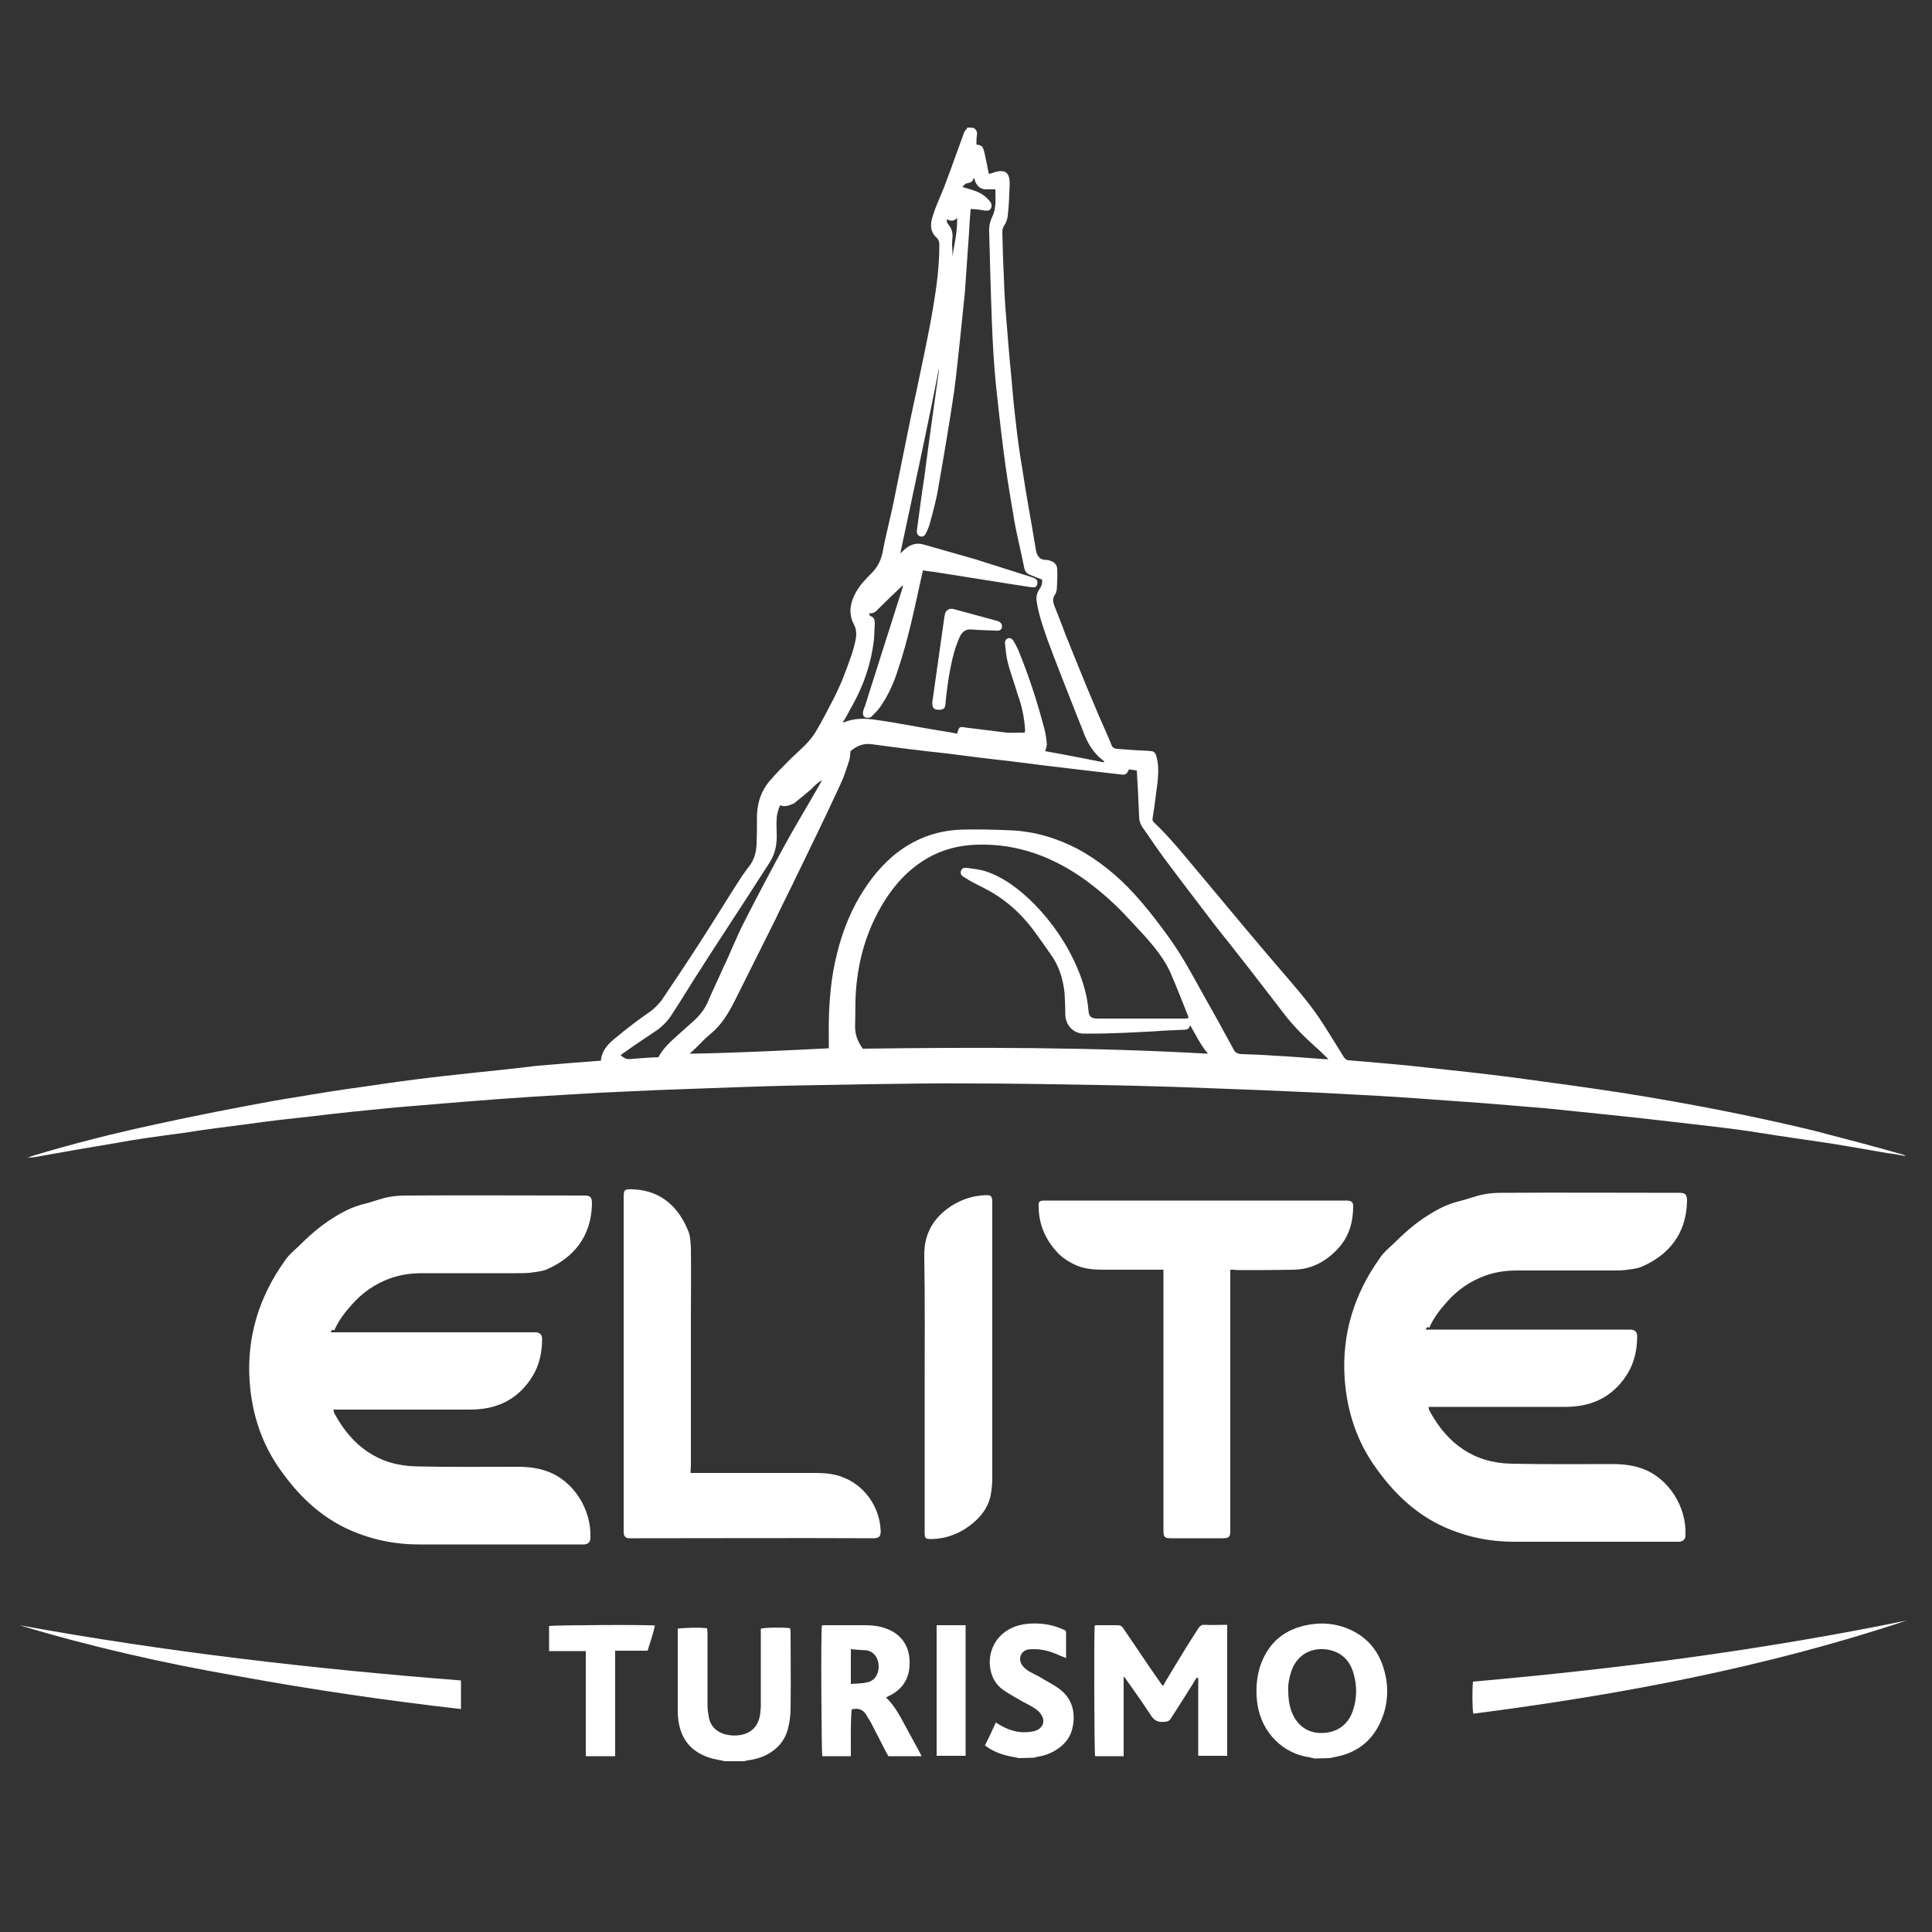
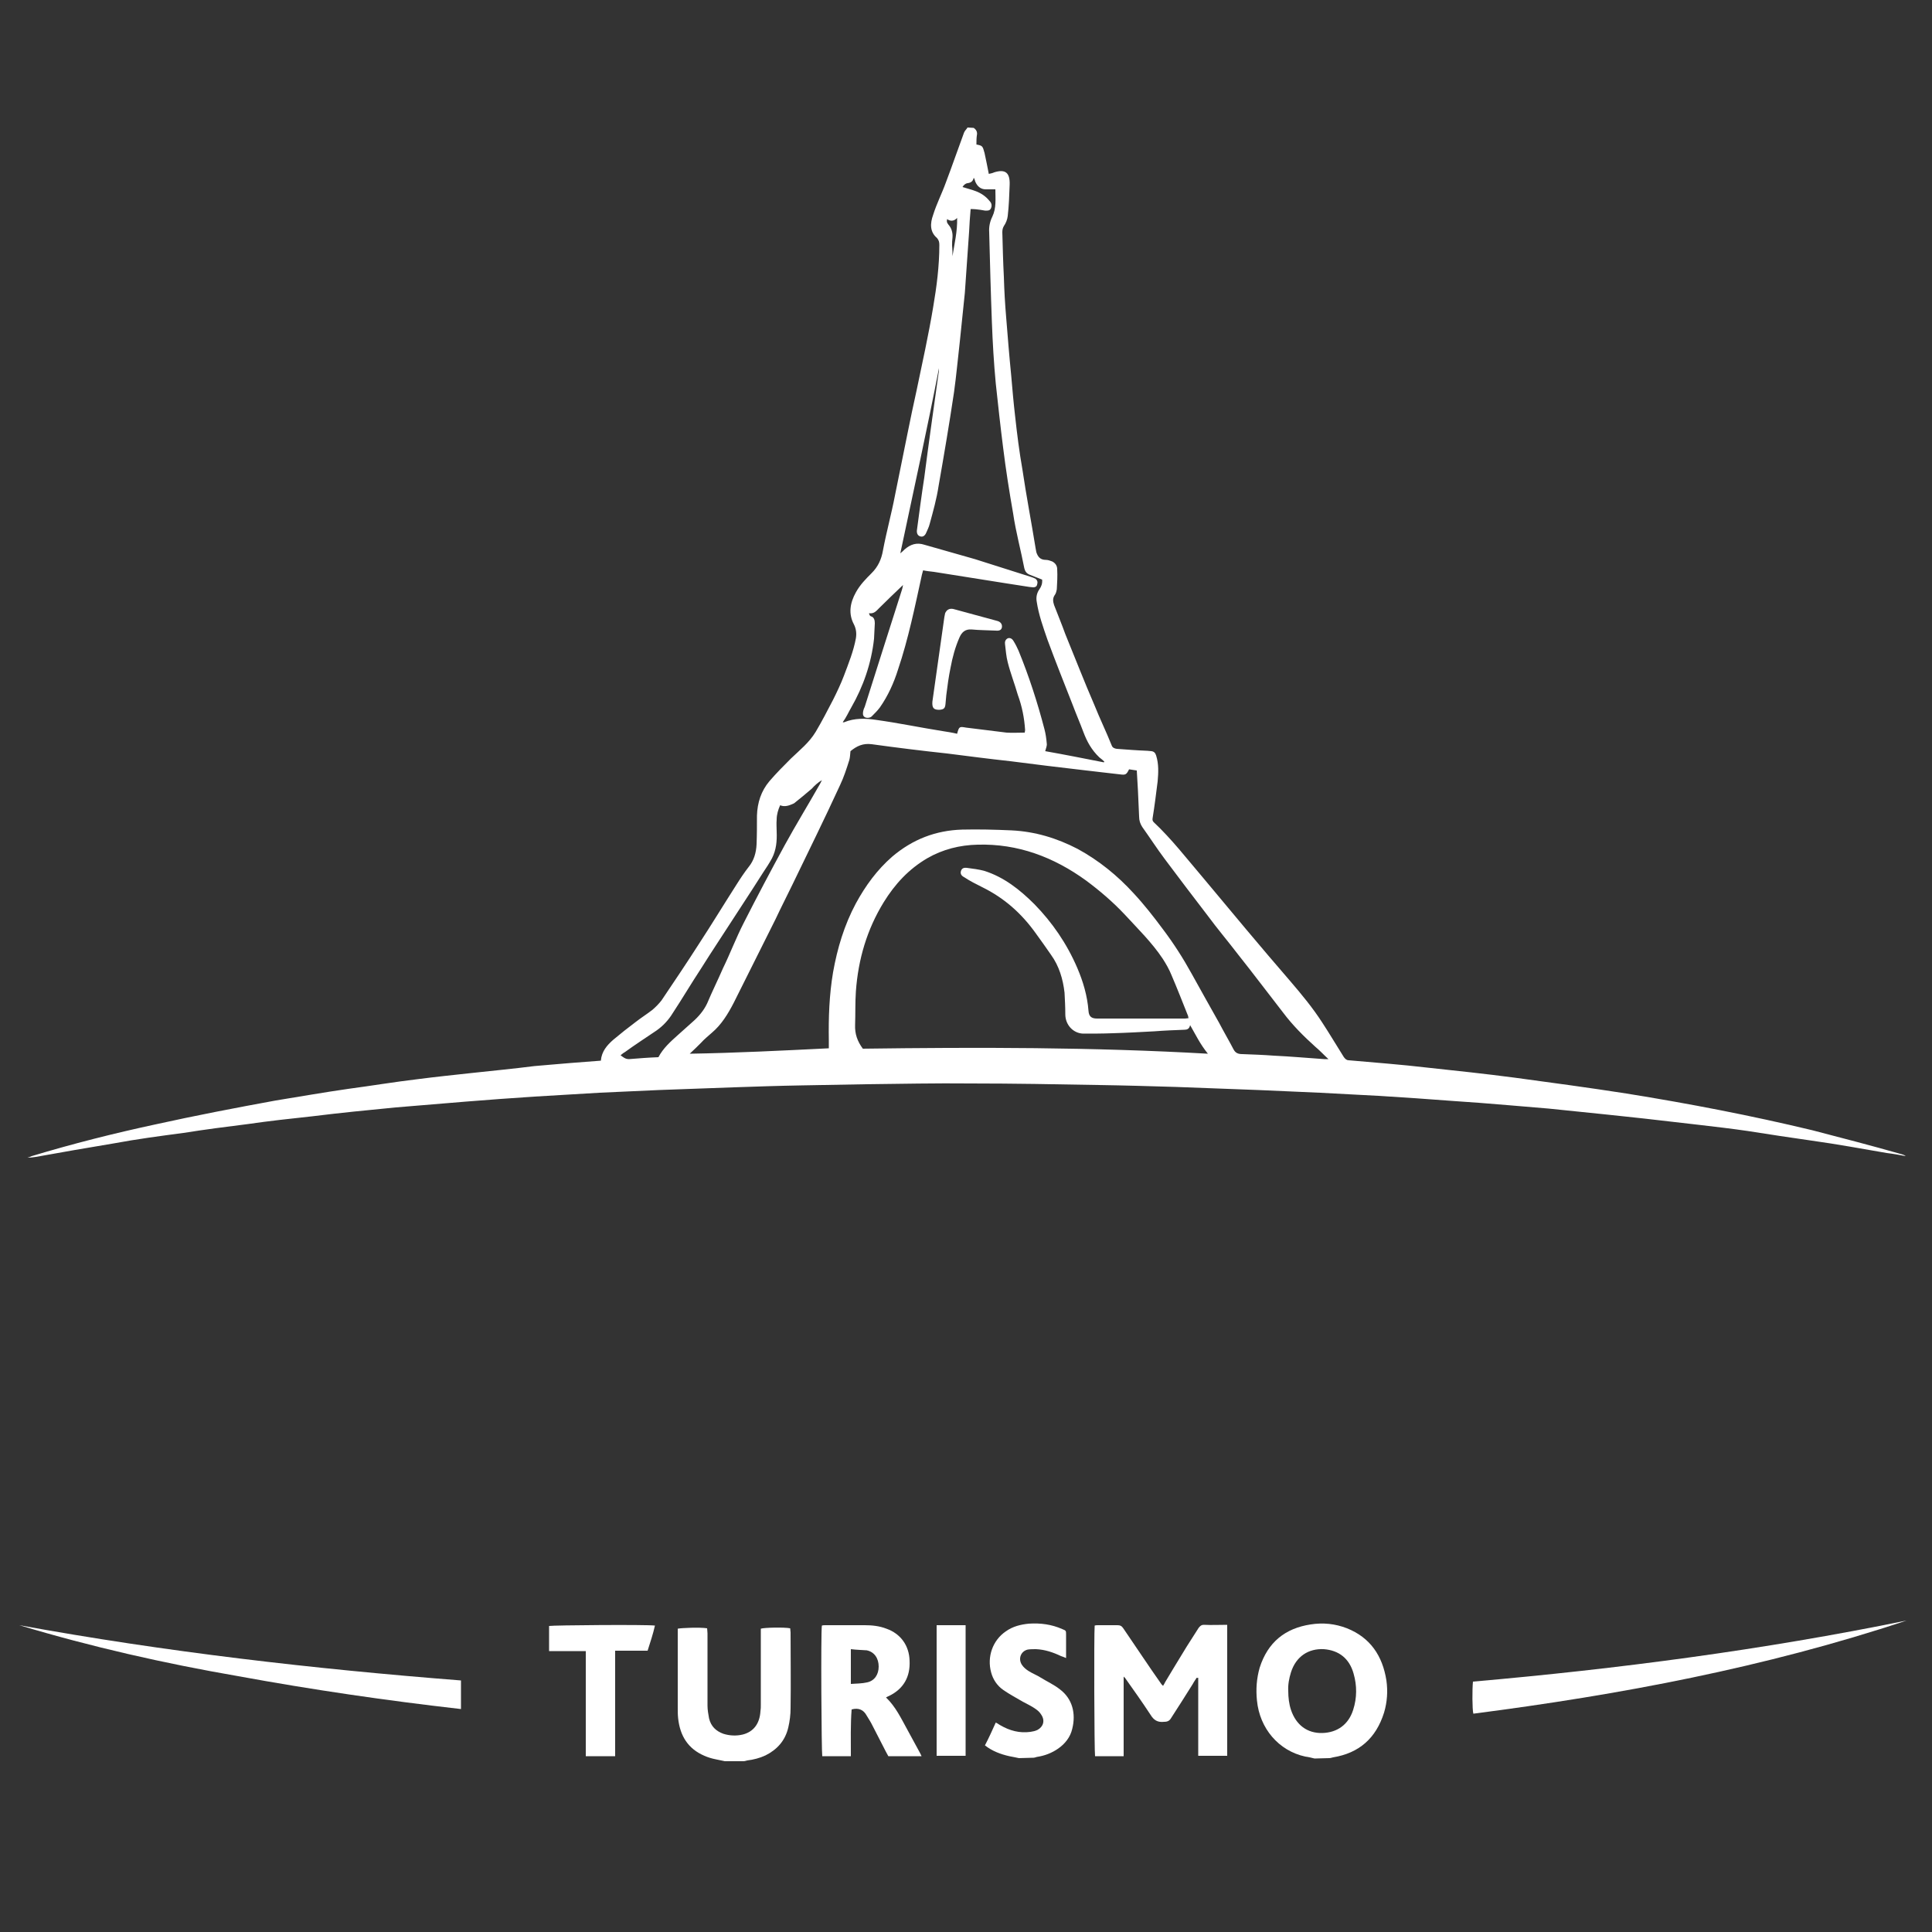
<svg xmlns="http://www.w3.org/2000/svg" version="1.1" id="Camada_1" x="0px" y="0px" viewBox="0 0 500 500" style="enable-background:new 0 0 500 500;" xml:space="preserve">
  <rect x="0" y="0" width="500" height="500" fill="#333333" stroke="none" />
  <style type="text/css">
	.st0{fill:#FFFFFF;}
</style>
  <path class="st0" d="M246.5,66.3c0.5-3.2,1.3-6.4,1.2-9.9c-0.9,1-1.9,0.8-2.6,0.3c-0.1,0.8-0.1,0.8,0.4,1.5c0.8,0.9,1.1,2.1,1,3.3  c-0.1,0.7-0.1,1.3-0.1,2.1C246.5,64.5,246.5,65.5,246.5,66.3 M201.9,208.4c-0.5,1.1-0.9,2.4-0.9,3.7c-0.1,1,0,2.1,0,3.1  c0.1,2.5-0.1,4.7-1.2,6.9c-0.7,1.3-1.5,2.5-2.3,3.7c-3.8,6-7.8,12-11.6,17.9c-1.5,2.3-3,4.6-4.5,7c-2.5,3.8-4.8,7.7-7.3,11.5  c-1.1,1.8-2.5,3.3-4.2,4.5c-2.8,1.9-5.6,3.7-8.2,5.6c-0.4,0.2-0.7,0.5-1.1,0.8c0.7,0.5,1.2,1,2.2,1c2.5-0.2,4.9-0.4,7.6-0.5  c1.2-2.3,3.1-4,5-5.7c1.2-1.1,2.6-2.3,3.8-3.4c1.5-1.3,2.9-2.9,3.8-4.8c1.3-3.1,2.8-6.1,4.1-9.1c1.9-3.9,3.4-7.9,5.4-11.8  c3.4-6.7,7-13.5,10.6-20.1c2.9-5.3,6.1-10.5,9.1-15.8c0.2-0.4,0.4-0.7,0.5-1c-1,0.6-1.9,1.4-2.6,2.2c-1.5,1.3-3.1,2.6-4.6,3.8  C204.2,208.5,203.1,208.9,201.9,208.4 M285.7,197.3c0-0.1,0-0.1,0.1-0.2c-0.4-0.4-0.8-0.7-1.3-1.1c-2-1.9-3.2-4.1-4.1-6.5  s-1.9-4.7-2.8-7.1c-2.2-5.6-4.4-11.1-6.5-16.8c-1.1-3.2-2.3-6.5-2.8-9.9c-0.2-1.1,0-2.2,0.7-3.2c0.5-0.7,0.8-1.5,0.7-2.5  c-1.1-0.4-2.2-0.9-3.3-1.3c-0.7-0.3-1.1-0.8-1.3-1.6c-0.9-4.7-2.2-9.4-2.9-14.2c-1-5.7-1.9-11.4-2.6-17.1c-0.7-5.5-1.3-11-1.9-16.6  c-0.5-5.3-0.8-10.5-1-15.8c-0.3-7.8-0.5-15.6-0.7-23.3c-0.1-1.4,0.2-2.8,0.8-4c1.1-2.3,0.8-4.6,0.8-7.1c-0.8,0-1.6,0-2.5,0  c-1.3,0-2.2-0.8-2.7-2c-0.1-0.4-0.2-0.7-0.4-1c-0.2,0.9-0.7,1.3-1.6,1.4c-0.6,0.1-1,0.5-1.3,1c1.2,0.4,2.5,0.7,3.5,1.1  c1.3,0.5,2.5,1.3,3.4,2.4c0.5,0.5,0.8,1.1,0.5,1.9s-0.9,0.7-1.6,0.7c-0.4-0.1-0.8-0.1-1.2-0.2c-0.7-0.1-1.5-0.2-2.5-0.2  c-0.2,2.1-0.3,4-0.4,5.9c-0.4,5.3-0.7,10.5-1.1,15.8c-0.4,4.2-0.9,8.4-1.3,12.6c-0.5,4.3-0.9,8.8-1.5,13.1c-1.2,8.1-2.6,16.3-4,24.3  c-0.5,3.3-1.4,6.5-2.3,9.8c-0.2,0.8-0.6,1.6-1,2.5c-0.4,0.7-0.9,0.9-1.5,0.7s-0.9-0.8-0.8-1.6c0.6-4.5,1.2-9.1,1.9-13.6  c1.1-8.6,2.3-17,3.5-25.6c0.1-0.5,0.1-0.9,0.2-1.4c0.1-0.4,0.1-0.9,0.1-1.3c-3.1,16-6.6,31.8-10,47.9c0.5-0.4,0.8-0.7,1.1-1  c1.5-1.3,3.1-1.9,5.2-1.2c4.3,1.2,8.7,2.5,13,3.7c4.8,1.5,9.7,3.1,14.5,4.6c0.4,0.1,0.8,0.3,1.2,0.5c0.5,0.4,0.6,0.9,0.4,1.5  c-0.1,0.5-0.5,0.7-1,0.7c-0.3,0-0.7-0.1-1-0.1c-2-0.3-3.8-0.6-5.8-0.9c-6.3-1-12.6-2-18.9-3c-0.8-0.1-1.9-0.2-2.8-0.4  c-0.1,0.4-0.2,0.8-0.3,1.1c-1.8,8.2-3.5,16.6-6.2,24.6c-1.1,3.5-2.6,6.8-4.7,9.8c-0.6,0.8-1.3,1.5-2.1,2.3c-0.4,0.4-1.3,0.5-1.8,0.2  c-0.6-0.4-0.5-1-0.4-1.6c0.1-0.4,0.2-0.7,0.4-1.1c3.2-10.1,6.4-20.2,9.6-30.2c0.1-0.3,0.2-0.7,0.3-1.3c-2.3,2.2-4.2,4-6.2,6  c-0.7,0.7-1.3,1.5-2.6,1.3c0.1,0.4,0.2,0.7,0.5,0.8c0.8,0.2,1,1,1,1.8c-0.1,1.3-0.1,2.7-0.2,4c-0.7,6.4-2.8,12.4-5.9,17.8  c-0.7,1.2-1.3,2.6-2.2,3.8c0.2,0,0.3,0.1,0.4,0c2.7-1.1,5.5-1,8.2-0.6c5.8,0.8,11.5,2,17.2,2.9c1.3,0.2,2.6,0.4,3.8,0.7  c0.5-1.9,0.6-1.9,2.3-1.6c3.5,0.4,7,0.9,10.5,1.3c1.5,0.1,3.1,0,4.7,0c0-0.3,0.1-0.5,0.1-0.6c-0.2-3.2-0.8-6.2-1.9-9.2  c-0.8-2.8-1.9-5.6-2.6-8.4c-0.4-1.5-0.5-3.1-0.7-4.7c-0.1-0.6,0.1-1.2,0.7-1.5c0.5-0.2,1.1,0,1.5,0.7c0.5,0.8,0.9,1.6,1.3,2.5  c2.7,6.6,4.9,13.4,6.7,20.3c0.3,1.1,0.5,2.5,0.6,3.7c0.1,0.6-0.2,1.2-0.4,2C275.6,195.3,280.6,196.3,285.7,197.3 M308,265.3  c-0.2,1-0.8,1.2-1.5,1.2c-2.6,0.1-5.2,0.2-7.7,0.4c-3.7,0.2-7.3,0.4-10.9,0.5c-2.6,0.1-5.2,0.1-7.6,0.1c-2.6-0.1-4.6-2.3-4.6-5  c0-1.9-0.1-3.7-0.2-5.6c-0.4-3.5-1.4-6.9-3.5-9.8c-1.3-1.9-2.6-3.7-3.9-5.5c-3.7-5.2-8.2-9.2-13.9-12c-1.6-0.8-3.2-1.6-4.7-2.6  c-0.8-0.4-1-1-0.8-1.6s0.6-0.9,1.5-0.8c1.5,0.2,3.2,0.4,4.6,0.8c5,1.6,9.1,4.8,12.9,8.6c4.6,4.7,8.4,10.2,11.1,16.5  c1.5,3.5,2.6,7.2,2.9,11.1c0.1,1.4,0.7,2,2.2,2c7.6,0,15.1,0,22.8,0c0.3,0,0.6-0.1,0.9-0.1c-0.1-0.2-0.1-0.4-0.1-0.5  c-1.4-3.5-2.8-7.1-4.3-10.6c-0.6-1.5-1.4-2.9-2.3-4.3c-2.8-4.2-6.4-7.7-9.8-11.4c-3.1-3.3-6.5-6.2-10-8.8  c-8.4-6.1-17.7-9.6-28.1-9.3c-4.6,0.1-9,1.2-13,3.5c-4.8,2.8-8.4,6.7-11.3,11.4c-4.3,7-6.6,14.7-7.2,23.1c-0.2,2.9-0.1,5.8-0.2,8.6  c-0.1,2.4,0.6,4.3,2,6.2c29.7-0.4,59.5-0.4,89.3,1.3C310.5,270.1,309.4,267.7,308,265.3 M214.5,271.3c0-0.7,0-1.3,0-2  c-0.1-5.9,0.1-11.8,1.1-17.7c1.1-6.2,2.9-12.2,5.9-17.8c2.5-4.6,5.5-8.7,9.4-12.1c5.3-4.5,11.3-6.8,18.1-7c4.2-0.1,8.4,0,12.8,0.2  c6.1,0.3,11.7,2,17.1,4.8c5.5,3,10.3,6.9,14.5,11.5c2.7,2.9,5.2,6.1,7.5,9.2c2.8,3.7,5.3,7.6,7.5,11.6c2.3,4.2,4.7,8.4,7.1,12.7  c1.2,2.3,2.5,4.5,3.7,6.8c0.5,1,1.2,1.3,2.3,1.3c2.7,0.1,5.5,0.2,8.1,0.4c4.3,0.2,8.8,0.6,13.1,0.9c0.3,0,0.6,0,1.1,0  c-1.2-1.1-2.3-2.3-3.4-3.2c-3-2.7-5.9-5.6-8.3-8.8c-3.9-5-7.8-10.2-11.7-15.1c-2.6-3.4-5.4-6.7-7.9-10.1c-3.7-4.8-7.4-9.7-11-14.5  c-2.1-2.8-3.9-5.6-5.9-8.4c-0.5-0.8-0.8-1.6-0.8-2.7c-0.1-2.3-0.2-4.5-0.3-6.7c-0.1-1.6-0.2-3.4-0.3-5.2c-0.7-0.1-1.3-0.2-2-0.3  c-0.7,1.4-0.9,1.5-2.4,1.3c-3.2-0.4-6.4-0.7-9.5-1.1c-6.2-0.7-12.5-1.5-18.8-2.3c-5.5-0.6-10.9-1.3-16.4-2c-6.5-0.7-13-1.5-19.5-2.4  c-2.3-0.3-3.9,0.5-5.5,1.8c-0.1,0.9-0.1,1.6-0.3,2.3c-0.7,2.2-1.4,4.4-2.4,6.5c-4,8.7-8.2,17.2-12.4,25.9c-1.4,2.9-2.9,5.8-4.3,8.8  c-3.6,7.2-7.2,14.4-10.8,21.6c-1.5,2.9-3.2,5.7-5.7,7.8c-0.9,0.8-1.9,1.6-2.8,2.6c-0.8,0.8-1.8,1.8-2.9,2.8  C190.4,272.5,202.3,271.9,214.5,271.3 M252,33.1c0.7,0.5,1,1.1,0.8,2c-0.1,0.7-0.1,1.5-0.1,2.3c1.6,0.3,1.6,0.4,2.1,2.2  c0.4,1.8,0.7,3.4,1.1,5.4c0.5-0.1,1-0.2,1.4-0.4c2.9-0.9,4.1,0.1,4,3.2c-0.1,2.8-0.2,5.5-0.5,8.1c-0.1,0.9-0.5,1.9-1,2.6  c-0.3,0.5-0.4,1-0.4,1.6c0.1,3.8,0.2,7.8,0.4,11.6c0.1,3.5,0.3,7,0.6,10.5c0.4,5,0.8,10,1.3,15c0.3,3.5,0.6,7,1,10.4  c0.5,4.6,1.1,9.4,1.9,13.9c1,6.8,2.3,13.5,3.4,20.3c0.1,0.4,0.1,0.7,0.2,1.1c0.4,1.2,1,2,2.5,2c0.5,0,1.1,0.2,1.6,0.4  c0.8,0.4,1.3,1.1,1.3,2c0.1,1.8,0,3.4-0.1,5.2c-0.1,0.5-0.2,1.1-0.6,1.6c-0.5,0.8-0.4,1.6-0.1,2.5c1,2.6,2,5,2.9,7.5  c2.5,6.1,4.9,12.3,7.5,18.3c1.4,3.5,3.1,7,4.5,10.5c0.2,0.6,0.7,0.8,1.3,0.9c2.7,0.2,5.3,0.4,7.9,0.5c0.4,0,0.7,0.1,1.1,0.1  c0.7,0.1,1,0.5,1.2,1.1c0.7,2.2,0.6,4.4,0.4,6.7c-0.4,3.2-0.8,6.4-1.3,9.5c-0.1,0.5,0,0.8,0.3,1.1c4.6,4.3,8.6,9.5,12.7,14.3  c7.5,9,14.9,17.9,22.6,26.8c3,3.5,5.9,7,8.4,10.9c1.9,2.9,3.6,5.8,5.5,8.8c0.4,0.5,0.7,0.8,1.3,0.8c6.8,0.6,13.5,1.1,20.3,1.9  c7.5,0.8,15,1.6,22.6,2.6c9.6,1.3,19.3,2.6,28.9,4.1c16.2,2.6,32.3,5.7,48.1,9.5c7.7,2,15.4,4,23.1,6.2c0.4,0.1,0.7,0.2,1.1,0.5  c-1.6-0.3-3.2-0.6-4.9-0.8c-6.4-1.1-12.9-2.3-19.4-3.2c-5.5-0.8-11-1.6-16.6-2.5c-4.1-0.6-8.4-1.1-12.7-1.6  c-4.6-0.5-9.3-1.1-13.9-1.6c-3.4-0.4-6.8-0.7-10.3-1.1c-4.8-0.5-9.8-1-14.6-1.5c-3.5-0.3-7.2-0.6-10.7-0.9  c-4.8-0.4-9.7-0.8-14.5-1.1c-6.3-0.5-12.5-0.9-18.9-1.3c-5-0.3-10.2-0.5-15.1-0.8c-5.3-0.2-10.6-0.5-15.9-0.7  c-7.1-0.3-14.2-0.5-21.3-0.8c-6.7-0.2-13.4-0.4-20.1-0.5c-11-0.2-21.9-0.4-33-0.4c-9.1-0.1-18.2,0.1-27.3,0.2  c-5.6,0.1-11.1,0.2-16.6,0.3c-5.9,0.1-11.7,0.3-17.6,0.5c-6.4,0.2-12.9,0.5-19.3,0.7c-5.2,0.2-10.2,0.5-15.4,0.7  c-5.6,0.3-11.2,0.7-16.8,1c-5.9,0.4-11.8,0.8-17.8,1.3c-6.1,0.5-12.2,1-18.1,1.5c-7.2,0.7-14.4,1.4-21.6,2.3  c-5.6,0.6-11.1,1.2-16.6,2c-5.6,0.7-11.1,1.4-16.7,2.3c-6.1,0.8-12.1,1.6-18,2.7c-6.7,1.1-13.5,2.3-20.2,3.5  c-0.7,0.1-1.3,0.2-2.2,0.2c0.4-0.1,0.7-0.2,1.1-0.4c10.6-3.2,21.3-5.9,32-8.2c10.4-2.3,20.8-4.3,31.2-6.2c6.2-1,12.4-2.1,18.7-3  c6-0.8,12-1.8,17.9-2.5c4.6-0.6,9.4-1.1,14-1.6c5.5-0.6,10.8-1.1,16.3-1.8c3.1-0.3,6.2-0.5,9.4-0.8c2.6-0.2,5.2-0.4,7.8-0.6  c0.2-2.4,1.6-4,3.2-5.4c1.9-1.6,3.8-3.1,5.8-4.6c1.4-1.1,3-2.1,4.4-3.2c0.8-0.7,1.6-1.5,2.3-2.4c3.3-4.9,6.6-9.8,9.8-14.8  c3.2-4.9,6.3-10,9.5-15c1-1.6,2.2-3.4,3.3-4.8c1.3-1.6,1.9-3.6,2-5.8c0.1-2.5,0.1-4.9,0.1-7.4c0.1-3.4,1.1-6.4,3.2-8.9  c1.8-2.1,3.7-4,5.6-5.9c2.3-2.2,4.7-4.1,6.4-6.9c1.6-2.7,3.1-5.6,4.5-8.3c1-2,2-4.1,2.8-6.2c1.2-3.2,2.5-6.4,3.1-9.7  c0.2-1.2,0.1-2.4-0.5-3.6c-1.5-2.8-1-5.6,0.5-8.3c1.1-2,2.6-3.5,4.1-5c1.6-1.6,2.5-3.5,2.9-5.8c0.9-4.8,2.2-9.5,3.1-14.2  c1.1-5.5,2.2-10.9,3.3-16.3c0.7-3.6,1.5-7.2,2.3-10.9c1.5-7.2,3.1-14.4,4.3-21.6c0.9-5.3,1.6-10.6,1.6-16.1c0-0.7-0.1-1.2-0.6-1.8  c-1.9-1.6-1.8-3.8-1-6c0.9-2.9,2.3-5.6,3.3-8.4c1.6-4.2,3.1-8.6,4.7-12.9c0.2-0.5,0.6-0.8,0.9-1.3L252,33.1v0.4l0,0V33.1z" />
-   <path class="st0" d="M85.6,344.8h1.7c16.8,0,33.5,0,50.3,0c0.4,0,0.7,0,1.1,0c1,0.1,1.6,0.6,1.6,1.7c0,3.4-0.7,6.8-2.5,9.7  c-3.2,5.2-7.9,8-13.9,8.5c-1,0.1-2.1,0.1-3.1,0.1c-10.9,0-21.8,0-32.8,0h-1.7c0.1,0.4,0.1,0.7,0.2,0.9c4.6,8.6,11.5,13.6,21.2,13.8  c8.8,0.2,17.7,0.1,26.4,0.1c2.5,0,5,0.3,7.3,1.1c7,2.4,11.7,9.9,11.4,17.3c0,1-0.5,1.6-1.6,1.7c-0.2,0-0.3,0-0.5,0  c-14,0-28.2,0-42.2,0c-6.8,0-13.2-1.4-19.4-4.4c-6.8-3.4-12-8.5-16.4-14.7c-5-6.9-7.5-14.7-8.1-23.1c-0.8-11.5,2.5-22,9.1-31.2  c0.9-1.4,2.2-2.5,3.3-3.5c2.8-2.8,5.8-5.5,9.2-7.6c2.5-1.6,5.1-2.9,7.9-3.6c2.2-0.5,4.3-1.4,6.5-1.8c1.5-0.3,3-0.4,4.6-0.4  c15.3-0.1,30.6,0,46,0c1.6,0,2,0.4,2,2.2c-0.2,8.6-4.9,14-11.9,17c-1.4,0.5-2.8,0.6-4.2,0.8c-1.1,0.1-2.3,0.1-3.5,0.1  c-8.2,0-16.3,0-24.4,0c-2.9,0-5.7,0.4-8.4,1.4c-3.8,1.4-7.1,3.7-9.8,6.8c-1.8,2-3.4,4.1-4.5,6.6C85.8,344,85.8,344.3,85.6,344.8" />
-   <path class="st0" d="M178.7,381.2h1.7c10.2,0,20.4,0,30.6,0c2.5,0,4.9,0.2,7.1,1.1c5.6,2.1,9.5,7.6,9.8,13.6  c0.1,1.5-0.2,2.3-2.1,2.2c-19.9-0.1-40,0-59.9,0c-1,0-2,0-3,0s-1.5-0.5-1.5-1.7c0-0.3,0-0.6,0-0.9c0-28.4,0-56.8,0-85.2  c0-2.5,0.1-2.6,2.5-2.5c7.7,0.3,12.1,5.3,14.3,11c0.5,1.3,0.5,2.8,0.6,4.1c0.1,6.4,0,12.9,0,19.3c0,12.4,0,24.7,0,37L178.7,381.2  L178.7,381.2z" />
-   <path class="st0" d="M239.3,359.9c0-11.7,0.1-23.2-0.1-34.9c-0.1-5.7,2.4-9.9,7-12.9c2.8-1.8,5.8-2.7,9-2.8c1.2,0,1.5,0.2,1.6,1.5  c0,0.2,0,0.5,0,0.7c0,23.7,0,47.5,0,71.2c0,1.5-0.2,3.2-0.5,4.7c-0.7,2.8-2.3,4.9-4.4,6.7c-3.1,2.6-6.7,4.1-10.7,4.2  c-1.8,0-1.9-0.1-1.9-1.9C239.3,384.3,239.3,372.1,239.3,359.9" />
-   <path class="st0" d="M318.4,328.6v1.8v64.8c0,0.4,0,0.7,0,1.1c0,1.4-0.4,1.8-1.8,1.8c-4.6,0-9.1,0-13.7,0c-1.5,0-1.8-0.4-1.8-1.9  c0-8.3,0-16.7,0-25v-41v-1.6h-1.6c-4.7,0-9.4,0-14.1,0c-2.3,0-4.6-0.2-6.8-1.1c-1.6-0.7-3.1-1.6-4.4-2.8c-3.3-3.3-5.3-7.3-5.4-12.2  c-0.1-1.6,0.1-1.8,1.8-1.8c12,0,23.9,0,36,0h41.1c0.3,0,0.7,0,1,0c1.1,0.1,1.5,0.4,1.5,1.5c0,4.1-1.1,7.8-3.8,10.8  c-3.1,3.4-6.9,5.5-11.5,5.6c-4.9,0.1-9.8,0.1-14.7,0.1C319.5,328.6,319,328.6,318.4,328.6" />
-   <path class="st0" d="M369,344.1h1.7c16.8,0,33.5,0,50.3,0c0.4,0,0.7,0,1.1,0c1,0.1,1.6,0.6,1.6,1.7c0,3.4-0.7,6.8-2.5,9.7  c-3.2,5.2-7.9,8-13.9,8.5c-1,0.1-2.1,0.1-3.1,0.1c-10.9,0-21.8,0-32.8,0h-1.7c0.1,0.4,0.1,0.7,0.2,0.9c4.6,8.6,11.5,13.6,21.2,13.8  c8.8,0.2,17.7,0.1,26.4,0.1c2.5,0,5,0.3,7.3,1.1c7,2.4,11.7,9.9,11.4,17.3c0,1-0.5,1.6-1.6,1.7c-0.2,0-0.3,0-0.5,0  c-14,0-28.2,0-42.2,0c-6.8,0-13.2-1.4-19.4-4.4c-6.8-3.4-12-8.5-16.4-14.7c-5-6.9-7.5-14.7-8.1-23.1c-0.8-11.5,2.5-22,9.1-31.2  c0.9-1.4,2.2-2.5,3.3-3.5c2.8-2.8,5.8-5.5,9.2-7.6c2.5-1.6,5.1-2.9,7.9-3.6c2.2-0.5,4.3-1.4,6.5-1.8c1.5-0.3,3-0.4,4.6-0.4  c15.3-0.1,30.6,0,46,0c1.6,0,2,0.4,2,2.2c-0.2,8.6-4.9,14-11.9,17c-1.4,0.5-2.8,0.6-4.2,0.8c-1.1,0.1-2.3,0.1-3.5,0.1  c-8.2,0-16.3,0-24.4,0c-2.9,0-5.7,0.4-8.4,1.4c-3.8,1.4-7.1,3.7-9.8,6.8c-1.8,2-3.4,4.1-4.5,6.6C369.2,343.3,369.2,343.6,369,344.1" />
  <path class="st0" d="M5,420.6c37.8,6.9,76,11.3,114.3,14.3v7.4c-19.3-2.2-38.5-5-57.6-8.5C42.6,430.5,23.6,426.2,5,420.6" />
  <path class="st0" d="M493.4,419.4c-36.7,12.2-74.2,19.2-112.1,24.1c-0.3-1.1-0.3-6.4-0.1-8.3C418.8,431.9,456.2,427,493.4,419.4" />
  <path class="st0" d="M257.7,163.2c-2.1-0.1-4.2-0.1-6.3-0.3c-1.6-0.1-2.5,0.7-3.1,2.1c-1.1,2.5-1.8,5.1-2.3,7.8  c-0.5,2.4-0.8,4.7-1.1,7.1c-0.1,0.7-0.1,1.5-0.2,2.2c-0.1,1.2-0.4,1.5-1.6,1.6c-1.5,0-1.9-0.5-1.8-2.1c1-7.3,2.1-14.6,3.1-21.9  c0.1-0.3,0.1-0.7,0.2-1c0.4-0.9,1.1-1.3,2.1-1.1c3.8,1,7.6,2.1,11.4,3.1c0.8,0.2,1.3,0.8,1.2,1.6C259.2,163,258.7,163.3,257.7,163.2  " />
  <path class="st0" d="M142.1,427.3v-6.5c0.9-0.2,25.3-0.4,27.4-0.1c-0.5,2.2-1.2,4.3-1.9,6.5h-8.4v27.3h-7.6c0-1.8,0-3.6,0-5.4  s0-3.6,0-5.4v-5.5v-5.4v-5.5H142.1z" />
  <path class="st0" d="M187.6,455.8c-0.8-0.2-1.6-0.3-2.4-0.5c-1-0.2-2-0.5-2.9-0.9c-4.2-1.8-6.3-5.1-6.8-9.7  c-0.1-0.9-0.1-1.8-0.1-2.8c0-6.4,0-12.8,0-19.2v-1.2c1-0.2,5.7-0.4,7.6-0.1c0,0.4,0.1,0.8,0.1,1.3c0,6.2,0,12.5,0,18.7  c0,1.1,0.2,2.2,0.4,3.3c0.5,2.1,1.8,3.3,3.7,4c1.6,0.5,3.3,0.6,5,0.2c2.8-0.7,4.4-2.8,4.6-6c0.1-0.6,0.1-1.1,0.1-1.8  c0-6.1,0-12.1,0-18.3v-1.3c0.9-0.3,6.1-0.4,7.6-0.1c0,0.4,0.1,0.7,0.1,1.1c0,6.5,0.1,13.1,0,19.6c0,1.6-0.2,3.3-0.6,5  c-0.8,3.4-2.9,5.7-5.9,7.2c-1.5,0.7-3.1,1.1-4.7,1.3c-0.4,0.1-0.7,0.2-1,0.2L187.6,455.8L187.6,455.8z" />
  <path class="st0" d="M220.2,426.8c0,3.1,0,6,0,9c1.5-0.1,2.9-0.1,4.2-0.4c1.9-0.4,3-2,3-4.1s-1.1-3.8-3.1-4.2  C223.1,427,221.8,427,220.2,426.8 M220.2,454.5h-7.4c-0.2-0.9-0.4-32-0.1-33.8c0.3-0.1,0.6-0.1,0.9-0.1c3.4,0,6.8,0,10.2,0  c1.9,0,3.8,0.2,5.6,0.9c3.7,1.3,5.9,4.4,6,8.3c0.2,4.2-1.6,7.3-5.3,9.1c-0.2,0.1-0.5,0.2-0.8,0.4c2.5,2.4,3.9,5.4,5.5,8.3  c1,1.9,2.1,3.8,3.1,5.7c0.2,0.4,0.4,0.7,0.6,1.2h-8.6c-0.2-0.4-0.4-0.7-0.6-1.1c-1.2-2.4-2.5-4.8-3.7-7.2c-0.4-0.8-0.9-1.5-1.3-2.2  c-0.8-1.5-2.1-2.1-3.9-1.6C220.1,446.3,220.2,450.3,220.2,454.5" />
  <rect x="242.4" y="420.6" class="st0" width="7.5" height="33.8" />
  <path class="st0" d="M263.7,455c-0.8-0.2-1.6-0.3-2.5-0.5c-2.2-0.5-4.4-1.3-6.3-2.8c1-1.9,1.9-3.9,2.8-5.9c0.5,0.2,0.8,0.5,1.2,0.7  c2.4,1.4,5,2.1,7.8,1.7c0.6-0.1,1.2-0.2,1.8-0.5c1.5-0.8,2-2.4,1-3.9c-0.4-0.7-1-1.2-1.6-1.6c-1-0.7-2.1-1.2-3.2-1.8  c-1.7-1-3.4-1.9-5-3s-2.7-2.7-3.2-4.6c-1.1-4,0.4-8.3,3.8-10.6c1.8-1.3,3.9-1.8,6-2c3-0.2,5.9,0.2,8.6,1.4c1,0.4,1,0.4,1,1.5  c0,1.9,0,3.9,0,6c-0.5-0.2-0.9-0.4-1.3-0.5c-2.1-1-4.2-1.7-6.5-1.8c-0.7,0-1.4,0-2.1,0.1c-1.8,0.4-2.6,2.4-1.5,4  c0.4,0.6,1,1.1,1.6,1.5c1.1,0.7,2.2,1.1,3.3,1.8c1.6,1,3.4,1.8,4.9,3c3.2,2.4,4.2,6.2,3.2,10.2c-0.5,2.2-1.9,3.9-3.6,5.1  s-3.6,1.9-5.6,2.2c-0.3,0.1-0.6,0.2-0.9,0.2L263.7,455L263.7,455z" />
  <path class="st0" d="M309.7,434.2c-0.3,0.5-0.7,1-1,1.6c-1.9,3-3.7,5.9-5.6,8.8c-0.4,0.7-0.9,1-1.8,1c-1.7,0.2-2.7-0.4-3.6-1.9  c-2.1-3.2-4.3-6.3-6.5-9.4c-0.1-0.1-0.2-0.2-0.4-0.4v10.4v10.2h-7.4c-0.2-1-0.3-31.7-0.1-33.8c0.3-0.1,0.6-0.1,0.9-0.1  c1.6,0,3.3,0,5,0c0.7,0,1.1,0.2,1.5,0.8c3.3,4.8,6.5,9.7,9.9,14.5c0.1,0.1,0.2,0.2,0.4,0.4c0.2-0.4,0.4-0.6,0.5-0.9  c1.5-2.5,3-5,4.6-7.6c1.3-2.2,2.8-4.4,4.1-6.5c0.4-0.5,0.7-0.8,1.4-0.8c2,0.1,3.9,0,6,0v33.9h-7.5v-20.2  C309.9,434.3,309.8,434.2,309.7,434.2" />
  <path class="st0" d="M333.4,437.7c0,1.6,0.2,3.3,0.7,4.8c1.3,3.9,4.2,6.1,8.1,6s6.8-2.2,8-6c1-3.1,1-6.3,0.1-9.4  c-1.1-3.9-3.8-6-7.7-6.3c-4-0.2-7.2,1.9-8.5,6C333.6,434.4,333.3,436,333.4,437.7 M340.2,455.1c-0.8-0.2-1.6-0.4-2.4-0.5  c-6.9-1.5-11.8-7.3-12.5-14.5c-0.3-2.9-0.1-5.7,0.7-8.5c2.1-6.6,6.6-10.2,13.2-11.2c3.2-0.5,6.3-0.2,9.4,1c6,2.4,9.2,7.1,10.2,13.5  c0.4,2.8,0.2,5.6-0.6,8.3c-2.1,6.7-6.5,10.5-13.2,11.6c-0.4,0.1-0.7,0.2-1,0.2L340.2,455.1L340.2,455.1z" />
</svg>